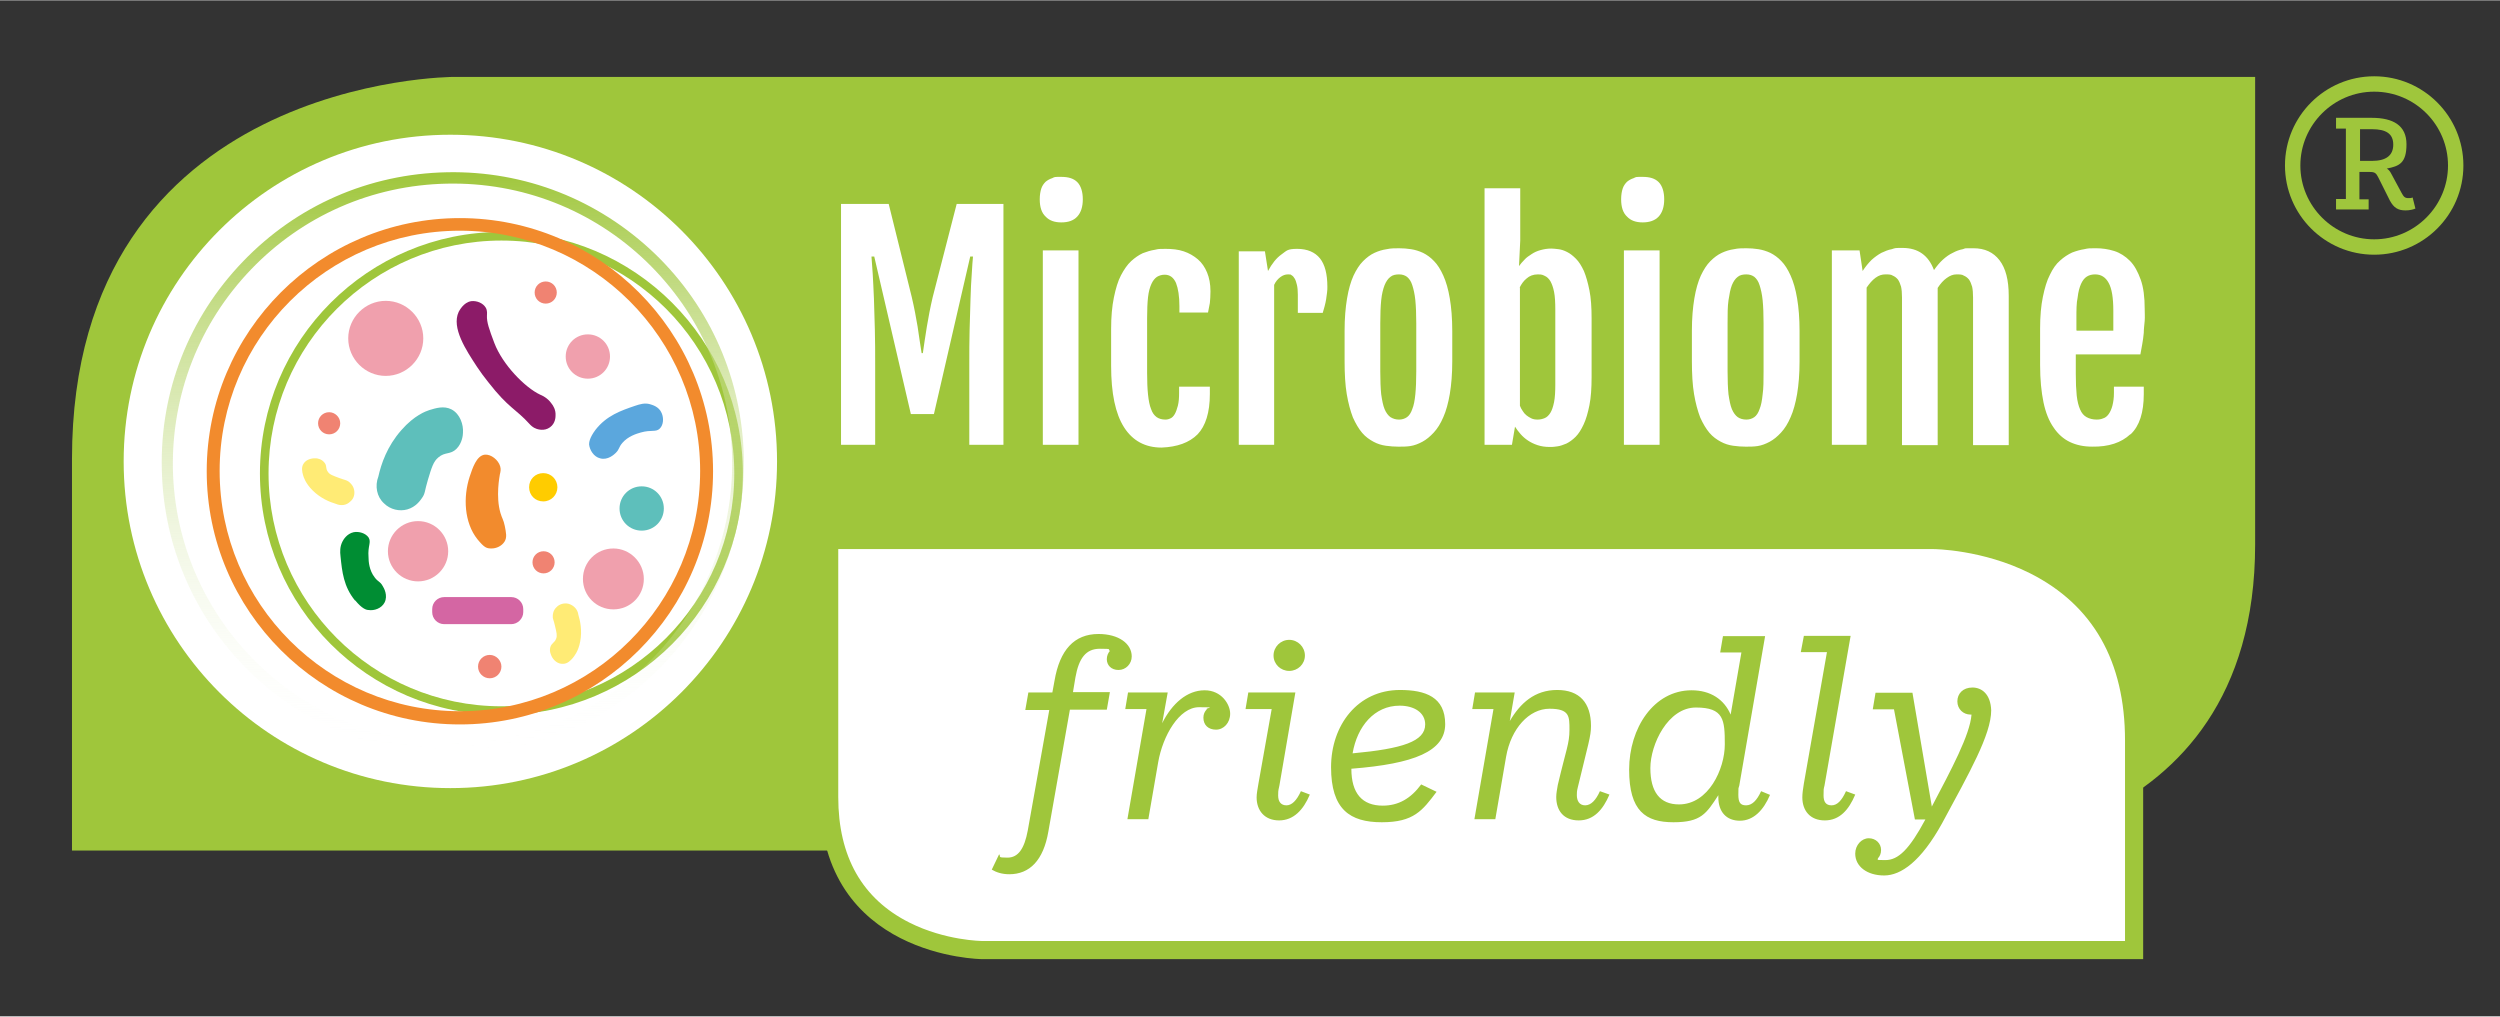
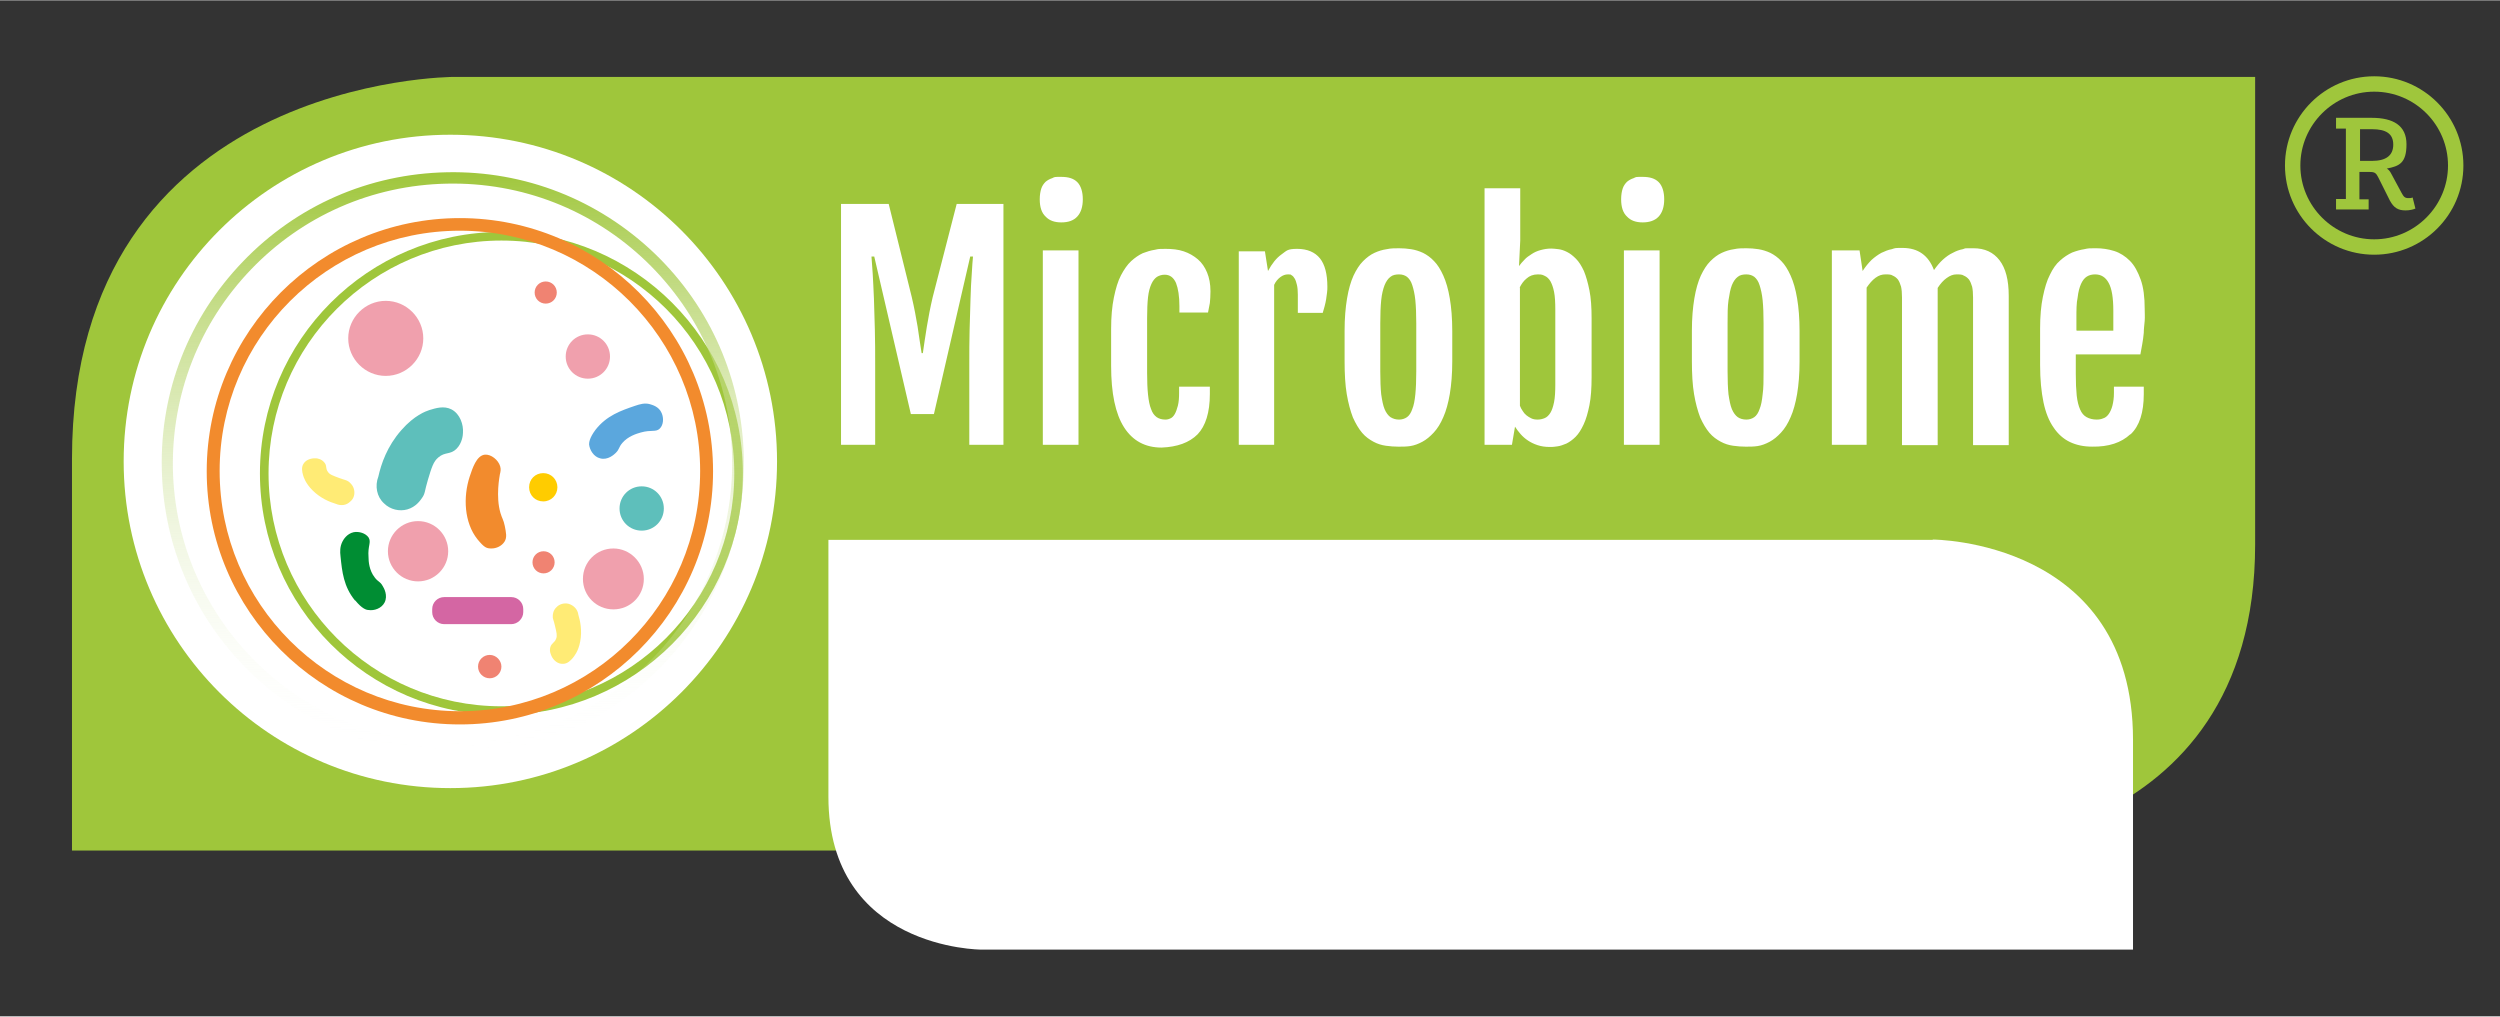
<svg xmlns="http://www.w3.org/2000/svg" id="Ebene_2" data-name="Ebene 2" width="150" height="61" version="1.1" viewBox="0 0 812.7 330.3">
  <rect x="0" y="0" width="812.7" height="330.3" fill="#333333" stroke="none" />
  <defs>
    <style>
      .cls-1 {
        fill: #f28b2d;
      }

      .cls-1, .cls-2, .cls-3, .cls-4, .cls-5, .cls-6, .cls-7, .cls-8, .cls-9, .cls-10, .cls-11, .cls-12, .cls-13, .cls-14 {
        stroke-width: 0px;
      }

      .cls-2 {
        fill: url(#Unbenannter_Verlauf);
      }

      .cls-3 {
        fill: #9fc63c;
      }

      .cls-4 {
        fill: #5ba7dd;
      }

      .cls-5 {
        fill: #008d33;
      }

      .cls-6 {
        fill: #ffeb75;
      }

      .cls-7 {
        fill: #fc0;
      }

      .cls-8 {
        fill: #9fc63b;
      }

      .cls-9 {
        fill: #5ebfbb;
      }

      .cls-10 {
        fill: #d466a3;
      }

      .cls-11 {
        fill: #f0a0ad;
      }

      .cls-12 {
        fill: #f08372;
      }

      .cls-13 {
        fill: #8c1b68;
      }

      .cls-14 {
        fill: #fff;
      }
    </style>
    <linearGradient id="Unbenannter_Verlauf" data-name="Unbenannter Verlauf" x1="-53.6" y1="331.1" x2="135.7" y2="331.1" gradientTransform="translate(479.1 185) rotate(-91.1) scale(1 -1)" gradientUnits="userSpaceOnUse">
      <stop offset="0" stop-color="#fff" stop-opacity="0" />
      <stop offset="1" stop-color="#9fc63b" />
    </linearGradient>
  </defs>
  <g>
    <path class="cls-3" d="M784.3,64.1l.9,3.6c-.7.3-1.9.6-3.2.6-2.4,0-3.8-.8-5.1-3.2l-3.7-7.4c-.8-1.6-1.2-1.9-2.9-1.9h-3.3v8.9h3v3.3h-10.6v-3.4h3.2v-22.9h-3.2v-3.5h11.6c7,0,11.3,2.5,11.3,8.6s-2.3,7.1-6.4,7.9c.5.3.9.7,1.3,1.4l3.5,6.5c.7,1.3,1.1,1.7,2.2,1.7.5,0,.9,0,1.4-.2ZM778,46.9c0-3.5-2.3-5-6.9-5h-3.9v10.3h3.9c4.5,0,6.9-1.7,6.9-5.3Z" />
    <path class="cls-3" d="M771.8,82.7c-16,0-29-13-29-29s13-29,29-29,29,13,29,29-13,29-29,29ZM771.8,29.7c-13.2,0-24,10.8-24,24s10.8,24,24,24,24-10.8,24-24-10.7-24-24-24Z" />
  </g>
  <g>
    <circle class="cls-14" cx="145.9" cy="150" r="109" />
    <g>
      <path class="cls-8" d="M163,232.3c-43.3,0-78.5-35.2-78.5-78.5s35.2-78.5,78.5-78.5,78.5,35.2,78.5,78.5-35.2,78.5-78.5,78.5ZM163,78.1c-41.7,0-75.7,33.9-75.7,75.7s33.9,75.7,75.7,75.7,75.7-33.9,75.7-75.7-33.9-75.7-75.7-75.7Z" />
      <path class="cls-1" d="M149.5,235.4c-45.4,0-82.3-36.9-82.3-82.3s36.9-82.3,82.3-82.3,82.3,36.9,82.3,82.3-36.9,82.3-82.3,82.3ZM149.5,74.9c-43.1,0-78.1,35-78.1,78.1s35,78.1,78.1,78.1,78.1-35,78.1-78.1-35.1-78.1-78.1-78.1Z" />
      <path class="cls-2" d="M145.3,55.9c25.3-.5,49.2,8.9,67.5,26.4,18.2,17.5,28.5,41.1,29,66.4,1,52.2-40.6,95.5-92.7,96.5h-1.9c-51.3,0-93.6-41.2-94.6-92.8-.6-25.2,8.8-49.2,26.3-67.4,17.5-18.3,41.1-28.6,66.4-29.1M145.3,59.6c-24.3.5-46.9,10.4-63.7,27.9s-25.8,40.5-25.4,64.8c1,49.5,41.6,89.1,90.9,89.1h1.8c50.1-1,90.1-42.6,89.1-92.7-.5-24.3-10.4-46.9-27.9-63.8-17.5-16.8-40.5-25.8-64.8-25.3h0Z" />
      <path class="cls-9" d="M123,154.8c.9-4,2.8-9.8,7.5-15.1,4.2-4.8,7.9-6.1,9.1-6.5,2-.6,4.7-1.5,7.2-.2,2.8,1.5,3.9,5,3.7,7.6,0,.6-.2,3.3-2.1,5.2-2,2-3.7.9-5.9,2.8-1.6,1.3-2.2,3.3-3.4,7.3-1.1,3.6-.8,4.4-2,6-.5.7-1.9,2.8-4.7,3.6-2.5.7-5.5.1-7.6-2-2.3-2.1-3-5.6-1.8-8.7h0Z" />
      <path class="cls-6" d="M188,199.7c.6,2,1.3,5.2.6,8.8-.6,3.2-2,4.8-2.4,5.3-.7.8-1.7,1.9-3.2,1.9-1.7.1-3.1-1.2-3.7-2.5-.1-.3-.8-1.5-.4-2.9.4-1.4,1.4-1.4,1.9-2.8.4-1,.1-2.1-.4-4.2-.4-1.9-.8-2.2-.7-3.2,0-.4.1-1.8,1.2-2.8.9-1,2.5-1.5,4-1.1,1.6.5,2.9,1.8,3.1,3.5h0Z" />
      <path class="cls-1" d="M152.7,154.8c.9-2.7,2.2-6.8,4.9-7.1,2-.2,4.4,1.7,5,3.8.3,1,.1,1.8-.1,2.6-.1.7-1.4,7.2.2,12.6.5,1.7,1,2.2,1.4,4.2.4,2.1.8,3.7-.1,5.1-.9,1.4-2.6,2.2-4.2,2.2s-2.3-.2-4.6-3c-4.3-5.4-4.7-13.7-2.5-20.4h0Z" />
      <path class="cls-5" d="M115.4,195.1c-3.7-4.5-4.2-9.4-4.7-14.3-.2-1.6-.2-3.2.6-4.8.3-.6,1.4-2.6,3.7-3.1,1.7-.3,3.8.3,4.8,1.7,1,1.6-.3,2.7,0,6.4,0,1.4.2,4.3,2,6.6,1.1,1.5,1.8,1.3,2.6,2.8.4.6,1.8,3.1.6,5.4-1,1.9-3.4,2.7-5.2,2.4-.7,0-2.1-.4-4.3-3.1h0Z" />
      <path class="cls-4" d="M193.6,139.6c3.6-4.6,8.2-6.2,12.9-7.8,1.5-.5,3.1-1,4.8-.5.6.2,2.9.7,3.8,2.9.7,1.6.6,3.8-.6,5-1.3,1.3-2.7.3-6.2,1.3-1.4.4-4.1,1.2-6,3.4-1.2,1.4-.9,2-2.1,3.2-.5.5-2.6,2.5-5.1,1.8-2.1-.5-3.4-2.7-3.6-4.5,0-.5,0-2,2.1-4.8h0Z" />
-       <path class="cls-13" d="M149.1,101.3c-2.4,5.2,2.4,12.4,6,17.9,1.2,1.8,2.1,3,3.6,4.9,6.7,8.6,8.9,8.6,13.5,13.7.3.3,1,1.1,2.2,1.5.3.1,2.5.9,4.4-.5,1.8-1.3,1.8-3.4,1.8-3.9.1-1.8-.8-3.2-1.3-3.8-1.3-1.9-3.2-2.7-3.7-2.9-4.9-2.3-12.2-9.7-14.9-16.8-1.7-4.5-2.5-6.8-2.4-8.9,0-.5.2-1.6-.4-2.6-.9-1.5-2.9-2.3-4.7-2.1-2.6.4-3.9,3.2-4.1,3.5h0Z" />
      <path class="cls-10" d="M166.2,202.8h-21.8c-2.2,0-3.9-1.8-3.9-3.9v-1c0-2.2,1.8-3.9,3.9-3.9h21.8c2.2,0,3.9,1.8,3.9,3.9v1c0,2.1-1.8,3.9-3.9,3.9h0Z" />
      <path class="cls-11" d="M137.6,109.9c0,6.7-5.5,12.2-12.2,12.2s-12.2-5.5-12.2-12.2,5.5-12.2,12.2-12.2c6.7,0,12.2,5.5,12.2,12.2h0Z" />
      <path class="cls-11" d="M145.7,179.1c0,5.4-4.4,9.8-9.8,9.8s-9.8-4.4-9.8-9.8,4.4-9.8,9.8-9.8,9.8,4.4,9.8,9.8h0Z" />
      <path class="cls-11" d="M198.3,115.8c0,4-3.2,7.2-7.2,7.2s-7.2-3.2-7.2-7.2,3.2-7.2,7.2-7.2c4,0,7.2,3.2,7.2,7.2h0Z" />
      <path class="cls-12" d="M181,95c0,2-1.6,3.6-3.6,3.6s-3.6-1.6-3.6-3.6,1.6-3.6,3.6-3.6,3.6,1.6,3.6,3.6h0Z" />
      <path class="cls-11" d="M209.3,188.1c0,5.5-4.4,9.9-9.9,9.9s-9.9-4.4-9.9-9.9,4.4-9.9,9.9-9.9c5.4,0,9.9,4.5,9.9,9.9h0Z" />
      <path class="cls-7" d="M181.2,158.3c0,2.5-2,4.6-4.6,4.6s-4.6-2-4.6-4.6,2-4.6,4.6-4.6,4.6,2.1,4.6,4.6h0Z" />
      <path class="cls-12" d="M180.3,182.7c0,2-1.6,3.6-3.6,3.6s-3.6-1.6-3.6-3.6,1.6-3.6,3.6-3.6c2,0,3.6,1.6,3.6,3.6h0Z" />
      <path class="cls-12" d="M163,216.6c0,2.1-1.7,3.8-3.8,3.8s-3.8-1.7-3.8-3.8,1.7-3.8,3.8-3.8,3.8,1.8,3.8,3.8h0Z" />
-       <path class="cls-12" d="M110.6,137.5c0,2-1.6,3.6-3.6,3.6s-3.6-1.6-3.6-3.6,1.6-3.6,3.6-3.6c1.9,0,3.6,1.6,3.6,3.6h0Z" />
      <path class="cls-6" d="M109.2,163.7c-2-.6-5-1.8-7.6-4.4-2.3-2.3-2.9-4.3-3.1-5-.3-1.1-.6-2.5.2-3.7.9-1.4,2.7-1.8,4.1-1.7.3,0,1.7.2,2.6,1.3,1,1.1.3,1.9,1.2,3.1.6.9,1.6,1.2,3.7,2,1.9.7,2.2.6,3.1,1.2.3.3,1.4,1.1,1.7,2.6.3,1.3,0,2.9-1.3,3.9-1.2,1.2-3,1.4-4.6.7h0Z" />
      <path class="cls-9" d="M215.8,165.2c0,4-3.2,7.2-7.2,7.2s-7.2-3.2-7.2-7.2,3.2-7.2,7.2-7.2,7.2,3.2,7.2,7.2h0Z" />
    </g>
    <path class="cls-8" d="M147.6,24.9s-124.2,0-124.2,124.2v127.3h610.2s99.5,0,99.5-99.5V24.9H147.6ZM146.4,256.1c-58.6,0-106.2-47.5-106.2-106.2s47.5-106.2,106.2-106.2,106.2,47.5,106.2,106.2c0,58.6-47.5,106.2-106.2,106.2Z" />
    <path class="cls-14" d="M273.4,144.5h11.1v-25.9c0-4,0-7.8-.1-11.5s-.2-7-.3-10.1c-.1-3.1-.3-5.8-.4-8.1-.2-2.4-.3-4.2-.4-5.6h.9l11.9,51.2h7.5l11.8-51.2h.9c-.1,1.4-.3,3.2-.4,5.6-.2,2.4-.3,5.1-.4,8.1-.1,3.1-.2,6.4-.3,10.1-.1,3.7-.1,7.5-.1,11.5v25.9h11.1v-78.3h-15.2l-7.8,30.3c-.8,3.4-1.4,6.6-1.9,9.6s-.9,5.9-1.3,8.6h-.4c-.4-2.7-.9-5.6-1.3-8.6-.5-3-1.1-6.2-1.9-9.6l-7.5-30.3h-15.5v78.3h0ZM350.2,70.3c1.2-1.3,1.8-3.2,1.8-5.6s-.6-4.4-1.8-5.6c-1.2-1.2-2.9-1.7-5.2-1.7s-2.1,0-2.9.4c-.9.3-1.6.7-2.2,1.2-.6.6-1.1,1.3-1.4,2.2s-.5,2.1-.5,3.5c0,2.5.6,4.4,1.9,5.6,1.2,1.3,2.9,1.9,5.1,1.9,2.3,0,4-.6,5.2-1.9h0ZM339,144.5h11.6v-63.2h-11.6v63.2h0ZM389.3,141.1c2.6-2.7,4-7.1,4-13.1v-2.4h-10v2c0,1.7-.1,3-.4,4.2-.3,1.1-.6,2-1,2.7s-.9,1.2-1.4,1.4c-.6.3-1.1.4-1.7.4-1.1,0-2.1-.3-2.8-.8-.8-.6-1.4-1.4-1.8-2.6-.5-1.2-.8-2.8-1-4.7-.2-1.9-.3-4.3-.3-7v-17.9c0-2.7.1-5,.3-6.8.2-1.8.6-3.2,1.1-4.3.5-1.1,1.1-1.8,1.8-2.3.7-.4,1.5-.7,2.5-.7,1.7,0,2.9.9,3.7,2.7.7,1.8,1.1,4.3,1.1,7.5v2.1h9.3c.2-1,.4-2,.6-3.1.1-1.1.2-2.3.2-3.8,0-2.4-.4-4.4-1.1-6.1s-1.7-3.2-3-4.3c-1.3-1.1-2.8-2-4.6-2.6-1.8-.6-3.7-.8-5.9-.8s-2.2,0-3.5.3c-1.3.2-2.6.6-3.9,1.1-1.3.6-2.6,1.5-3.8,2.6-1.2,1.1-2.3,2.7-3.3,4.6s-1.7,4.3-2.3,7.2c-.6,2.9-.9,6.3-.9,10.3v11.9c0,9,1.4,15.6,4.2,20,2.8,4.4,6.9,6.6,12.2,6.6,5.1-.2,9-1.6,11.7-4.3h0ZM402.6,144.5h11.6v-52c.5-1.1,1.2-1.9,2-2.5s1.6-.9,2.5-.9.8,0,1.2.3c.4.2.7.6,1,1.1s.5,1.2.7,2,.3,1.9.3,3.2v5.9h8.1c.2-.6.4-1.4.6-2.1.2-.8.4-1.6.5-2.3.1-.8.2-1.5.3-2.2.1-.7.1-1.3.1-1.9,0-4.1-.8-7.2-2.4-9.2s-4.1-3.1-7.4-3.1-3.4.6-5.1,1.8c-1.7,1.2-3.1,3-4.4,5.4l-1-6.4h-8.5v62.9h-.1ZM458.5,144.9c1.3-.2,2.6-.7,3.9-1.4s2.5-1.7,3.7-3,2.2-2.9,3.1-5c.9-2,1.6-4.6,2.1-7.5.5-3,.8-6.5.8-10.6v-9.9c0-4.1-.3-7.7-.8-10.6-.5-3-1.2-5.4-2.1-7.4s-1.9-3.6-3-4.7c-1.1-1.2-2.4-2.1-3.6-2.7-1.3-.6-2.6-1-3.9-1.2s-2.6-.3-3.9-.3-2.7,0-4,.3c-1.4.2-2.7.6-4,1.2s-2.5,1.5-3.7,2.7-2.2,2.8-3.1,4.7c-.9,2-1.6,4.4-2.1,7.4s-.8,6.4-.8,10.5v9.9c0,4.2.2,7.7.7,10.7s1.2,5.5,2,7.6c.9,2,1.9,3.7,3,5s2.4,2.2,3.7,2.9c1.3.7,2.6,1.1,4,1.3s2.8.3,4.1.3c1.3,0,2.6,0,3.9-.2h0ZM452,135.5c-.7-.5-1.4-1.4-1.9-2.6-.5-1.2-.8-2.8-1.1-4.8-.2-2-.3-4.5-.3-7.5v-15.6c0-3,.1-5.5.3-7.5.2-2,.6-3.6,1.1-4.9.5-1.2,1.1-2.1,1.9-2.7.7-.6,1.7-.8,2.8-.8s1.9.3,2.6.8c.7.6,1.3,1.4,1.7,2.7.4,1.2.8,2.9,1,4.9s.3,4.5.3,7.5v15.6c0,3-.1,5.5-.3,7.5-.2,2-.5,3.6-1,4.8-.4,1.2-1,2.1-1.7,2.6s-1.6.8-2.6.8c-1.1,0-2-.3-2.8-.8h0ZM482.4,144.5h9.1l1-5.9c.5.8,1.1,1.6,1.8,2.4.7.8,1.5,1.5,2.4,2.1s1.9,1.1,3.1,1.5,2.5.6,4,.6,1.5-.1,2.5-.2c.9-.1,1.9-.5,2.9-.9,1-.5,2-1.2,3-2.2,1-1,1.8-2.3,2.6-4s1.4-3.8,1.9-6.3.7-5.6.7-9.1v-19.1c0-3.6-.2-6.6-.7-9.1s-1.1-4.6-1.8-6.3c-.8-1.7-1.6-3-2.6-4s-1.9-1.7-2.9-2.2-1.9-.8-2.8-.9-1.7-.2-2.3-.2c-1.3,0-2.4.2-3.5.5s-2,.7-2.9,1.3-1.7,1.1-2.3,1.8c-.7.7-1.3,1.4-1.8,2.1h0l.4-8.3v-17h-11.6v83.4h-.2ZM494,93.4c.6-1.2,1.3-2.2,2.3-3,.9-.8,2.1-1.3,3.6-1.3s1.6.2,2.3.5c.7.3,1.3.9,1.8,1.7.5.9.9,2,1.2,3.5.3,1.5.4,3.4.4,5.8v24.2c0,2.4-.1,4.3-.4,5.8s-.7,2.7-1.2,3.5-1.1,1.4-1.8,1.7c-.7.3-1.5.5-2.3.5s-1.5-.1-2.1-.4c-.6-.3-1.1-.6-1.6-1s-.9-.9-1.2-1.4c-.4-.6-.7-1.1-.9-1.7v-38.4h0ZM539.2,70.3c1.2-1.3,1.8-3.2,1.8-5.6s-.6-4.4-1.8-5.6c-1.2-1.2-2.9-1.7-5.2-1.7s-2.1,0-2.9.4c-.9.3-1.6.7-2.2,1.2-.6.6-1.1,1.3-1.4,2.2-.3.9-.5,2.1-.5,3.5,0,2.5.6,4.4,1.9,5.6,1.2,1.3,2.9,1.9,5.1,1.9,2.2,0,4-.6,5.2-1.9h0ZM527.9,144.5h11.6v-63.2h-11.6v63.2h0ZM571.4,144.9c1.3-.2,2.6-.7,3.9-1.4,1.3-.7,2.5-1.7,3.7-3s2.2-2.9,3.1-5c.9-2,1.6-4.6,2.1-7.5.5-3,.8-6.5.8-10.6v-9.9c0-4.1-.3-7.7-.8-10.6-.5-3-1.2-5.4-2.1-7.4-.9-2-1.9-3.6-3-4.7-1.1-1.2-2.4-2.1-3.6-2.7-1.3-.6-2.6-1-3.9-1.2-1.3-.2-2.6-.3-3.9-.3s-2.7,0-4,.3c-1.4.2-2.7.6-4,1.2s-2.5,1.5-3.7,2.7-2.2,2.8-3.1,4.7c-.9,2-1.6,4.4-2.1,7.4s-.8,6.4-.8,10.5v9.9c0,4.2.2,7.7.7,10.7s1.2,5.5,2,7.6c.9,2,1.9,3.7,3,5s2.4,2.2,3.7,2.9,2.6,1.1,4,1.3,2.8.3,4.1.3c1.3,0,2.6,0,3.9-.2h0ZM564.9,135.5c-.7-.5-1.4-1.4-1.9-2.6-.5-1.2-.8-2.8-1.1-4.8-.2-2-.3-4.5-.3-7.5v-15.6c0-3,0-5.5.3-7.5s.6-3.6,1.1-4.9c.5-1.2,1.1-2.1,1.9-2.7.7-.6,1.7-.8,2.8-.8s1.9.3,2.6.8c.7.6,1.3,1.4,1.7,2.7.4,1.2.8,2.9,1,4.9s.3,4.5.3,7.5v15.6c0,3,0,5.5-.3,7.5-.2,2-.5,3.6-1,4.8-.4,1.2-1,2.1-1.7,2.6s-1.6.8-2.6.8c-1.1,0-2.1-.3-2.8-.8h0ZM595.2,144.5h11.6v-51.1c.9-1.3,1.8-2.4,2.9-3.2,1.1-.8,2.1-1.1,3.2-1.1s1.8,0,2.4.4c.7.3,1.2.7,1.7,1.3.4.6.7,1.3,1,2.3.2.9.3,2.1.3,3.5v48h11.6v-51.1c.9-1.4,1.9-2.5,2.9-3.2,1.1-.8,2.1-1.2,3.2-1.2s1.8,0,2.4.4c.7.3,1.2.7,1.7,1.3.4.6.7,1.3,1,2.3.2.9.3,2.1.3,3.5v48h11.6v-48.5c0-5.2-1-9-3-11.6s-4.8-3.9-8.5-3.9-2.3,0-3.4.3c-1.1.2-2.2.6-3.3,1.2-1.1.5-2.2,1.3-3.2,2.2s-2,2.1-2.9,3.4c-.9-2.4-2.2-4.2-3.9-5.4-1.7-1.2-3.8-1.8-6.3-1.8s-2.3,0-3.5.4c-1.2.2-2.3.7-3.4,1.2-1.1.6-2.2,1.4-3.2,2.3-1,1-2,2.2-2.9,3.6h0l-1-6.7h-9v63.2h-.3ZM692.6,141.1c2.9-2.7,4.3-7.1,4.3-13.1v-2.4h-9.7v2c0,1.7-.2,3-.5,4.2-.3,1.1-.7,2-1.2,2.7s-1.1,1.2-1.8,1.4c-.7.3-1.4.4-2.1.4-1.3,0-2.4-.3-3.3-.8-.9-.5-1.6-1.3-2.1-2.5-.5-1.1-.9-2.7-1.1-4.5-.2-1.9-.3-4.2-.3-7v-6.4h21c.2-1,.4-2.1.6-3.3.2-1.2.4-2.4.5-3.7,0-1.3.2-2.6.3-3.9s0-2.6,0-3.9c0-3.8-.4-7-1.3-9.5-.9-2.5-2-4.6-3.5-6.1s-3.2-2.6-5.1-3.2c-1.9-.6-3.9-.9-6-.9s-2.4,0-3.7.3c-1.3.2-2.7.6-4,1.1-1.3.6-2.7,1.5-3.9,2.6-1.3,1.1-2.4,2.7-3.3,4.6-1,1.9-1.7,4.3-2.3,7.2-.6,2.9-.9,6.3-.9,10.3v11.9c0,4.7.4,8.7,1.1,12.1.7,3.3,1.8,6.1,3.3,8.2,1.4,2.1,3.2,3.7,5.3,4.7s4.5,1.5,7.2,1.5c5.4.1,9.5-1.3,12.4-4h0ZM675,107.3v-3.9c0-2.7,0-5,.4-6.8.2-1.8.6-3.3,1.1-4.4s1.1-1.9,1.9-2.4c.8-.5,1.7-.7,2.7-.7,1.9,0,3.4.9,4.4,2.8,1,1.8,1.5,4.8,1.5,9v3.3c0,.6,0,1.2,0,1.8,0,.6,0,1,0,1.4h-11.8Z" />
    <path class="cls-14" d="M628.3,175.3s65.1,0,65.1,65.1v68.2h-374.4s-49.7,0-49.7-49.7v-83.5h359Z" />
-     <path class="cls-8" d="M696.7,311.7h-377.4c-.5,0-52.7-.6-52.7-52.7v-86.5h362c.7,0,17.2.1,33.9,8.4,15.6,7.8,34.2,24.5,34.2,59.6v71.2ZM272.5,178.4v80.6c0,19.4,7.8,33.1,23.1,40.8,11.7,5.9,23.6,6,23.7,6h371.5v-65.2c0-25.7-10.4-44-30.8-54.3-15.5-7.8-31.3-7.9-31.4-7.9h-356.1Z" />
  </g>
-   <path class="cls-8" d="M357.1,206c-7.9,0-12.6,5.2-14.3,15.2l-.7,3.8h-7.8l-1,5.7h7.8l-7,39.2c-1.1,5.9-3.1,8.8-6.6,8.8s-2-.3-2.7-1.1l-2.4,5c1.5.9,3.4,1.5,5.7,1.5,6.6,0,11.1-4.5,12.7-13.9l7-39.6h12l1-5.7h-12l.8-4.8c1.1-6.2,3.4-9.3,7.9-9.3s2.4.2,3.3.7c-.6.7-1,1.6-1,2.7,0,1.9,1.4,3.5,3.8,3.5s4.3-2,4.3-4.4c0-4.2-4.3-7.3-10.8-7.3h0ZM391.6,224.3c-5.7,0-10.6,4.3-13.8,10.7l1.8-10h-12.9l-.9,5.4h6.9l-6.2,35.8h6.8l3.2-18.5c1.5-8.6,6.8-17.9,13.3-17.9s1.9.2,2.5.7c-.7.7-1.1,1.6-1.1,2.7,0,2.4,1.6,3.9,4.1,3.9s4.6-2.2,4.6-5.2-2.8-7.6-8.3-7.6h0ZM419.1,218c2.8,0,5.1-2.2,5.1-5s-2.3-5.1-5.1-5.1-5.1,2.3-5.1,5.1,2.3,5,5.1,5h0ZM422.9,257.1c-1.4,3.1-3,4.6-4.7,4.6s-2.7-1.1-2.7-3.2.2-2,.4-3.2l5.2-30.3h-15.3l-.9,5.4h8.5l-4.3,24.2c-.3,1.8-.6,3.3-.6,4.5,0,4.3,2.6,7.5,7.3,7.5s7.9-3.4,10-8.4l-2.9-1.1h0ZM449.5,261.8c-6.7,0-10.2-4-10.2-12,20.5-1.6,30.5-5.7,30.5-14.5s-6.4-11.1-14.7-11.1c-13.7,0-22.4,11.4-22.4,25.1s6.1,17.9,16.5,17.9,13.2-3.8,17.8-9.9l-5-2.4c-3.4,4.6-7.4,6.9-12.5,6.9h0ZM455,229.3c4.8,0,8.3,2.3,8.3,6.1,0,5.5-7.3,7.9-23.6,9.4,1.5-8.8,7.1-15.5,15.3-15.5h0ZM520.1,257.1c-1.3,2.9-2.9,4.6-4.8,4.6s-2.7-1.5-2.7-3.3.2-1.8.3-2.5c3.4-14.2,4.3-16.6,4.3-20,0-7.5-3.7-11.7-11-11.7s-12,4.3-15.4,10.1l1.6-9.3h-12.9l-.9,5.4h6.9l-6.2,35.8h6.8l3.5-20.3c1.6-9.2,7.5-15.6,14.1-15.6s6.5,2.5,6.5,6.9-1.1,6.4-3.8,17.9c-.2,1.3-.5,2.6-.5,3.9,0,4.4,2.4,7.6,7.3,7.6s7.9-3.5,10-8.4l-3.1-1.1h0ZM572.5,257.1c-1.4,3.1-3,4.6-4.9,4.6s-2.5-1-2.5-3.5,0-1.8.3-2.9l8.4-48.6h-13.7l-.9,5.3h6.9l-3.5,20.2c-2.1-4.9-6.5-7.9-12.7-7.9-12.3,0-20.3,12.3-20.3,25.8s5.4,17.1,14.4,17.1,10.7-2.8,14.6-8.8v.7c0,4.7,2.6,7.6,7,7.6s7.7-3.4,9.8-8.4l-2.9-1.2h0ZM545.8,261.4c-6.2,0-9.3-4.1-9.3-11.8s5.7-19.7,14.8-19.7,9.4,4,9.4,12-5.3,19.5-14.9,19.5h0ZM600.1,257.1c-1.4,3.1-2.9,4.6-4.7,4.6s-2.6-1.1-2.6-3.2,0-2,.3-3.2l8.5-48.7h-15.2l-1,5.3h8.5l-7.5,42.7c-.3,1.8-.5,3.3-.5,4.5,0,4.3,2.5,7.5,7.3,7.5s7.8-3.4,9.9-8.4l-3-1.1h0ZM641.2,223.4c-3.1,0-4.9,2-4.9,4.5s1.9,4.3,4.3,4.3h.3c-.5,6.6-6.6,17.9-12.9,29.9l-6.3-37h-12l-.9,5.4h6.9l6.8,35.8h3.4c-5.2,9.7-8.8,13.2-13,13.2s-1.8-.2-2.5-.5c.7-.7,1.1-1.6,1.1-2.8,0-2.1-1.7-3.8-4-3.8s-4.4,2.2-4.4,5c0,4.2,3.9,7.1,9.4,7.1s12-4.6,18.8-16.9c8.9-16.5,16-28.9,16-36.8-.2-5.3-3.1-7.4-6.1-7.4h0Z" />
</svg>